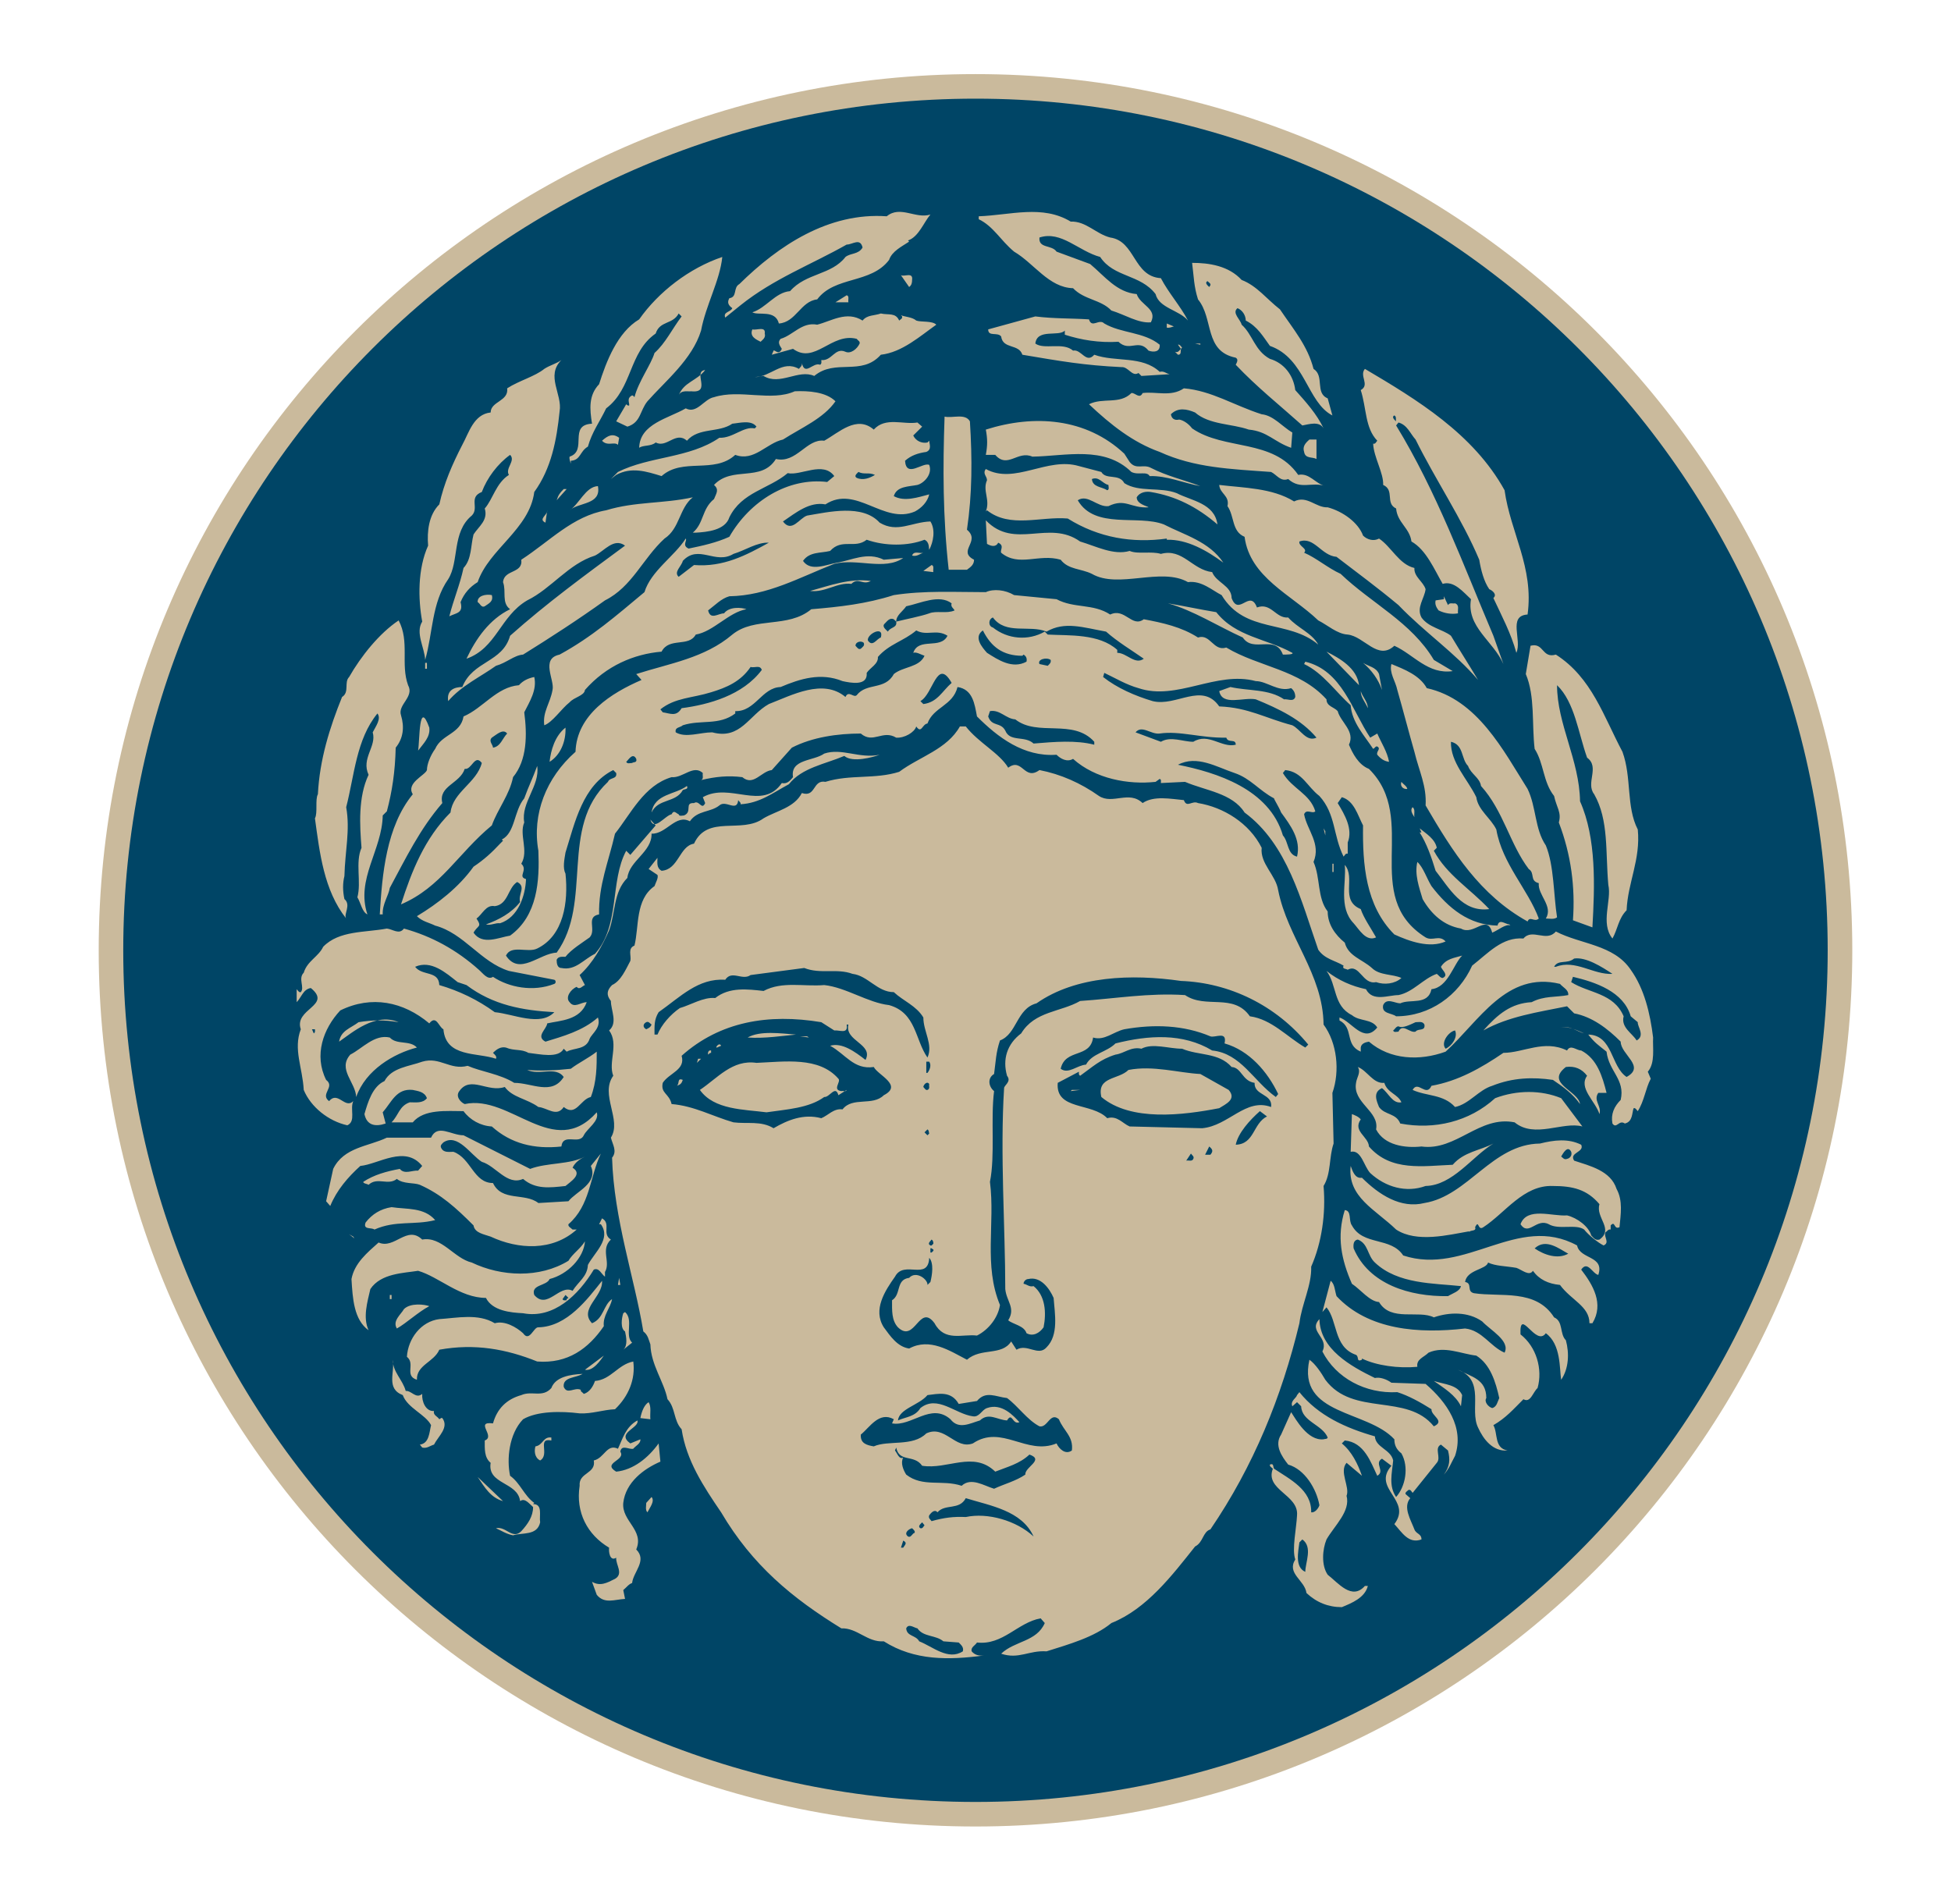
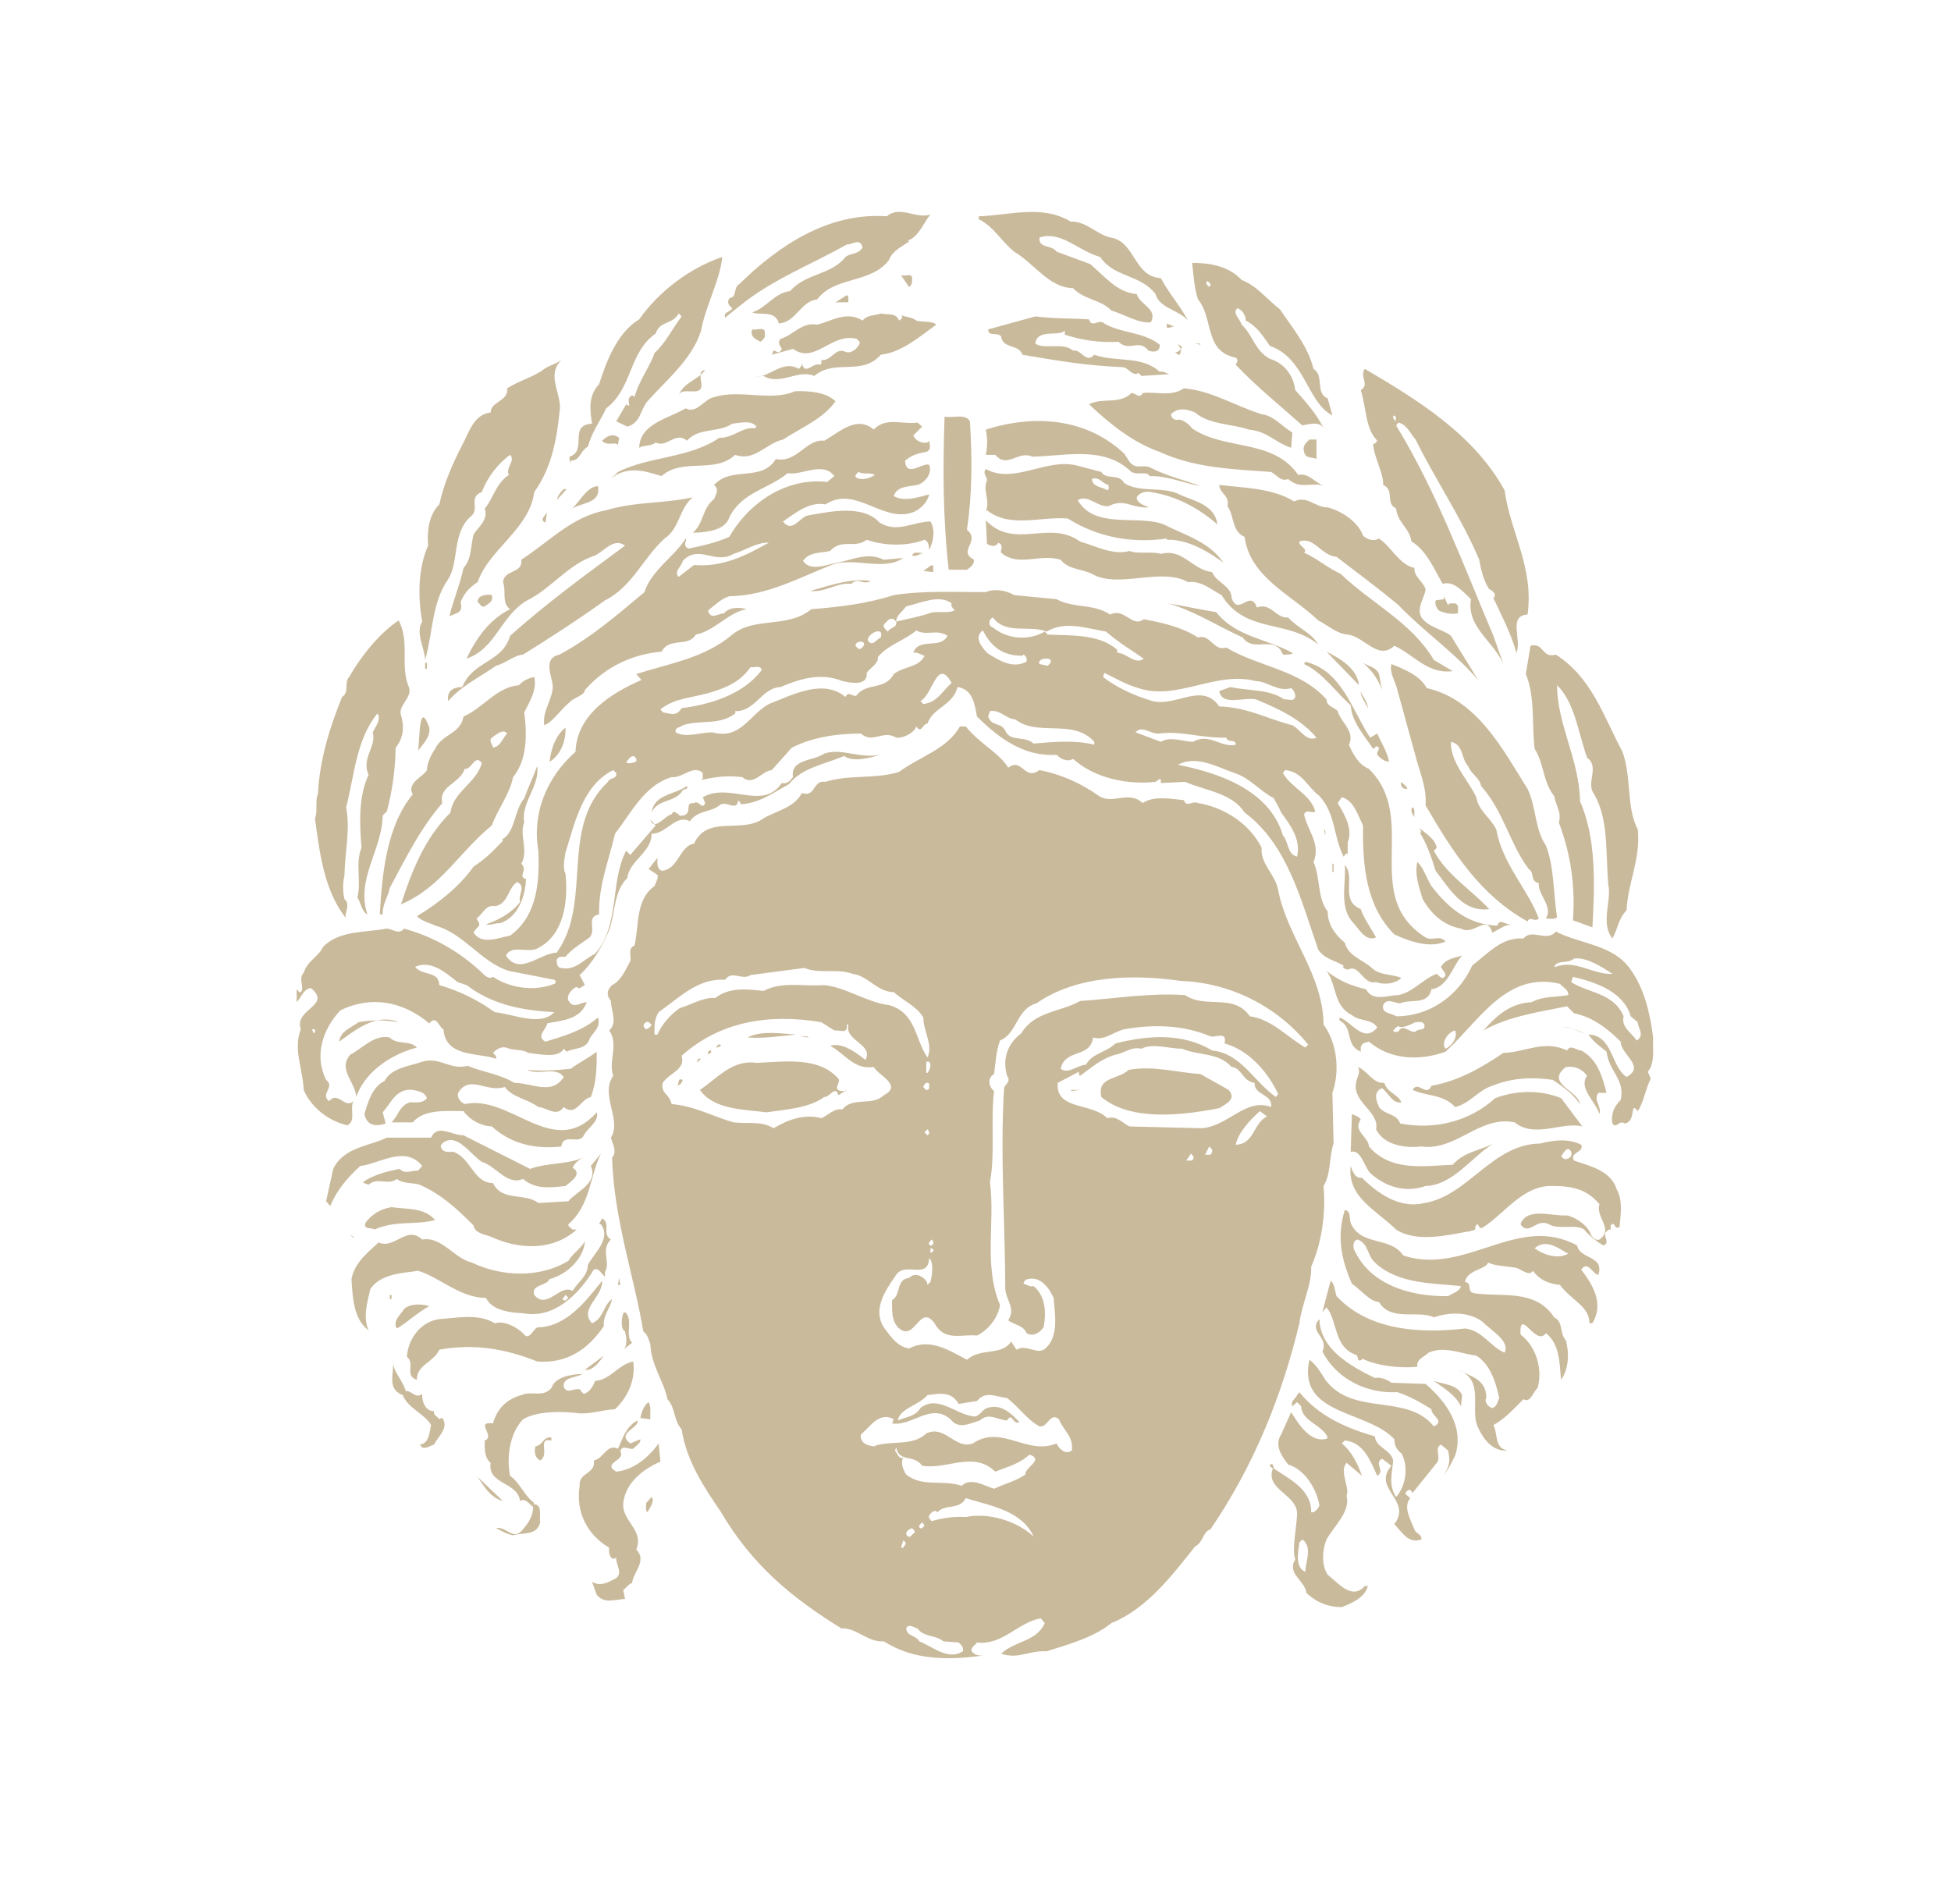
<svg xmlns="http://www.w3.org/2000/svg" height="323" viewBox="0 0 331 323" width="331">
  <g fill="none" fill-rule="evenodd">
-     <path d="m16.746 161.24c0-82.106 66.599-148.667 148.754-148.667 82.155 0 148.754 66.561 148.754 148.667 0 82.106-66.599 148.666-148.754 148.666-82.155 0-148.754-66.56-148.754-148.666" fill="#caba9c" />
-     <path d="m20.91 161.24c0-79.8 64.729-144.5 144.59-144.5 79.849 0 144.58 64.7 144.58 144.5 0 79.81-64.731 144.5-144.58 144.5-79.861 0-144.59-64.69-144.59-144.5" fill="#004566" />
    <path d="m203.65 58.49-.9-.2h.9zm-76.811 2.6h1.201zm55.71 4.6h1.5zm9.101 12.69c1.1 1.4 2.3.3 3.6 1 2.7 1.4 5.799 2.1 8.4 3.1-2.801-.5-5.7-1.8-8.601-1.7-.5-.9-1.899-.1-3.099-.7-4.601-4.5-11.101-2.7-16.8-2.6-2.5-1.1-4.2 2.1-6.301-.3h-1.599c.299-1.6.299-2.7 0-4.29 8.2-2.6 17-2 23.5 4.09zm-35.2-5.99-1.511 1.5c.41.89 1.41 1.39 2.41 1.19l.301-.3c0 .5.5 1.5-.5 1.9-1.41.2-2.601.6-3.601 1.5.191 3 3 .2 4.101.7.6 1.6-.91 3.1-2 3.4-1.5.3-3.511.2-4.011 1.9 1.8 1 4.101.2 6.011-.3-.301 1.3-1.301 2.3-2.41 2.9-5.301 2.3-10-4.6-15.2-1.2-2.701-.5-5 1.4-7.201 2.9 1.5 2 2.8-.6 4.1-1 3.601-.6 9.4-2 12.301 1.2 3 1.8 5.41-.1 8.609-.2.901 1.4.5 3.5-.199 4.8-.101-.2.1-1.3-.801-1.7-2.8 1.1-6.71 1.1-9.809 0-2 1.6-4.201-.3-6.201 1.9-1.599.4-3.5.1-4.599 1.69 1.3 1.9 4 .6 5.8.3 2.399-.39 5.099-1.89 7.899-.5l3.301-.29c-3.2 2.19-7.801 0-11.7.99-5.901 2.3-11.3 5.4-17.8 5.5-1.401.4-2.401 1.5-3.601 2.4.401 1.7 1.7.5 2.7.5.901-1.2 3-1 3.8-.7-3 .5-5.599 3.8-8.599 4.3-1.201 2.2-4.5.399-5.8 2.899-4.7.401-9.401 2.401-13 6.5-.101.991-1.801 1.191-2.601 2.091-1.399 1.1-2.899 3.4-4.3 3.9-.299-2.3 1-3.7 1.401-5.991.399-1.699-2.101-5.3 1.2-6 5.499-3 9.6-6.599 14.399-10.599 1.1-3.6 5.1-6.09 7-9.09.3.3-.7 1.2.5 1.7 2.401-.5 4.701-1 6.901-2 3.5-6.1 10-10.1 16.599-9.3l1.201-1c-1.901-2.6-5.701 0-7.901-.5-3.2 2.7-7.8 3.2-9.899 7.5-.7 2.2-3.801 2.5-5.7 2.6h-.5c1.899-1.6 1.5-4 3.599-5.7.401-1 .901-1.6 0-2.4 3.101-3.3 8-.4 10.5-4.4 3.5.8 5.2-3.5 8.2-3.1 2.5-1.39 5.5-4.39 8.401-1.89 2-2.2 5-.8 7.41-1.2zm69.8 3.09 1 1.5zm-39.401 4.6c.801 1.4 3 .2 3.901 1.9 2.5 1.6 6.099.6 8.9 1.7 2.5 1.3 6.399 1.7 6.899 5.3-3.5-3-7.099-4.8-11.299-5.5-.6-.1-1.8-.1-2.401.9 0 1.2 1.901 1.5 2 1.7-3 .2-3.899-1.6-6.8-.2-1.899.2-3.5-2.1-5.2-1 2.901 5 10.2 2.4 14.601 4.1 3.5 1.8 7.7 2.9 10.099 6.49-2.7-1.99-6.099-3.99-9.599-3.89v-.2c-5.8.8-11.5-.1-16.8-3.4-4.601-.4-9.801 1.7-13.7-1.4l-.2.2c.799-2-.6-3.5.2-5.3 0-.7-.8-1.1-.2-1.9 4.9 2.7 10.4-2.1 15.799-.5zm-3.599 11.8c2.7.8 5.7 2.39 8.4 1.6 1.399.6 3.699 0 5.3.5 3.7-1 5.3 2.69 8.7 3.09.699 1.8 3.3 2.3 3.3 4.4 1.2 3.2 3.099-1.6 4.3 1.6 2.4-.9 3.2 1.9 5.299 1.7 1.601 1.8 4 2.6 5.101 4.6-5.101-4.3-12.4-1.801-16.4-8.4-1.6-.8-3.401-2.5-5.701-2.2-4.599-2.6-11.799 1.2-16.299-1.4-1.8-.9-4-.7-5.3-2.4-3.7-1.09-7.101 1.3-10.101-1.19-.199-.5.601-1.2-.5-1.7-.399.8-1.199.6-1.899.2l-.2-4c4.9 5.1 10.7-.2 16 3.6zm-26.6 1.9c-.601.2-1.101.7-1.91.49.309-.89 1.309-.29 1.91-.49zm1.699 3.29-1.699-.2 1.399-1c.5.1.201.8.3 1.2zm-10.609 1.5c-1.401.8-2.101-.7-3.301.5-2.399-.3-4.399 1.5-7 1.2 3.301-.9 6.7-2.2 10.301-1.7zm31.51 3.1c3 1.6 6.2.7 9.099 2.6 2.5-1.2 3.7 2.3 5.7.8 3.201.6 6.401 1.3 9.201 3.1 2.099-.7 2.599 2.399 4.799 1.7 5.5 3.3 12.401 3.699 17 8.79 0 1.2 1.3 1.3 1.901 2 .5 1.9 3 3.4 1.909 5.7.591 1.4 1.591 3.4 3.391 4.1 8.609 8.49-1.5 21.59 9.609 28.59 1.202.69 2.302-.5 3.4.69-2.698 1.199-6.098 0-8.698-1.19-4.9-4.9-5.4-11.9-5.311-18.5-.891-1.69-1.5-4.19-3.6-4.79l-.7 1c1.2 1.99 2.611 4.39 1.7 6.69v1.899c-.4-.099-.5.301-.7.5-1.8-3.599-1.3-7.189-4.101-10.289-2.099-1.6-2.899-4.1-5.8-4.4l-.399.5c1.6 2.7 4.6 3.5 5.5 6.5-.5.5-1.5-.5-1.9.5.5 2.689 2.9 4.99 1.599 8.09 1.2 2.7.601 6.1 2.401 8.4 0 2.2 1.299 4 2.9 5.289.6 2.301 2.911 2.801 4.6 4.301 1.311 1.3 3.509 1 5.009 1.699-1.098 1-2.9 1.2-4.298.7-2.3.5-2.8-3.2-4.811-2.099-.301-.2-1-.101-.7-.7-1.5-.901-3.2-1.1-4.3-2.701-2.9-8.289-5.2-17.889-12.5-23.279-2.101-3.3-6.601-3.7-10.101-5.2l-4.099.2c0-.3.099-.6-.2-.7l-.701.5c-4.599.5-10.2-.5-14-3.9-1 .6-2.099 0-2.799-.7-5.6.4-10-3-13.5-6.5-.401-2.1-.701-4.6-3.3-4.991-.8 3.191-4.101 3.391-5.101 6.191-.899.1-1 1.8-1.899.5-.3 1-2.011 2-3.401 1.9-2.309-1.4-3.91 1.1-6.009-.7-3.901 0-8.201.6-11.701 2.4l-3.4 3.8c-1.8.2-3.1 2.8-5 1.2-2.399-.3-4.5-.1-7 .5.5-.2.2-.8.301-1.2-1.601-1.5-3.401.9-5.301.7-4.699 1.4-6.899 6.2-9.6 9.59-1.099 4.8-2.799 8.7-2.7 13.7-2.3.4-.399 2.6-1.599 3.9-1.101.8-3.2 2.089-4.101 3.29-.6 0-1.199-.1-1.499.5 0 .599.1 1.4.8 1.4 2.399.5 3.8-1.5 5.699-2.4 4.301-4.79 2.5-12.29 5.301-17.491l.699.701 4.301-5-.901-.99c.6 2.09 2.5-.7 3.6-.9.4-.8.7-.21 1.2 0 .101.4.601.2.901.2 1.5-.61 0-2.2 1.7-2.1.899-.6 1.3 1.3 1.899 0l-.399-1c4.599-2.6 10.099 2.4 13.399-2.4.901.2 1.401-.4 1.901-1-.5-3.1 3.5-2.7 5.299-4 3-1 5.901.9 9.401.2-1.101.4-4.601 1.4-6 .2-3.301 1.4-7.2 2-9.401 4.8-2.799 1.5-4.9 3.2-8.2 3.4.101-.3-.3-.5-.399-.7-.2 2.1-2.101-.1-3.2.9-1.5 1.2-3.701.8-5 2.689-2.401-1.289-4 2.201-6.5 2.101.099 3.1-3.8 4.6-4.101 7.5-2.399 2.4-2 5.9-3.1 8.9-1.2 2.7-2.7 5.49-5 7.589l.901 1.7c-.401.101-.901.901-1.401.3-1 .401-2 1.801-1.2 2.601.8 1.099 1.901 0 2.901 0-1.101 3.099-4.5 3.099-6.701 3.599-.099 1-2 2.201-.299 3.101 2.9-.9 6.299-1.801 8.899-4.101.601 1.701-1 2.701-1.399 3.601-.601 1.899-2.6 1.5-3.901 2.199l-.5-.5c-.899 1.7-4.099.901-6 .7-1.199-.7-2.399-.299-3.8-.899-.899-.2-1.599.3-2.2.899.301.3.7.601.5 1-3.199-1.099-8.509-.2-8.909-5-.801-.399-1.2-2.5-2.4-1-4.401-3.7-9.8-4.799-15.1-2.2-2.9 3.101-4.5 7.601-2.4 11.791 1.599 1.201-1.1 2.4.5 3.6 1.5-1.8 2.7 1.4 4.099 0-.599 1.4.5 3.4-1 4.101-3.199-.701-6.199-3.101-7.399-6-.2-3.792-1.8-6.891-.5-10.292-1.2-3.5 5.399-4 1.7-7-1.301.201-1.6 1.601-2.4 2.401v-2.2c.2.2.4.599.7.5.7-.8-.5-2.3.5-3.3.6-2 2.5-2.7 3.3-4.401 2.7-2.789 7.099-2.389 10.8-3.089 1 .1 2.1 1.1 2.9 0 4.7 1.3 8.899 3.589 12.71 6.99.7.599 1.5 1.8 2.399 1.2 2.7 1.8 6.801 2.6 10.401 1.199.299-.099.299-.599 0-.699-2.6-.5-5.201-1-7.701-1.5-4.799-1.5-7.609-6.39-12.509-7.69-1-.5-2.2-.7-3.1-1.6 3.5-2.1 7.109-4.9 9.609-8.4 1.8-1.201 3.101-2.4 4.5-3.9l.5-.5-.2-.2c2.301-1.2 2-4.79 3.801-6.99.8-2.2 1.399-3.3 2.199-5.5.5 3.4-2.8 6.2-2.199 9.59-.9 2.1.8 4.799-.5 7 1.199 1.1-.7 2.2.8 2.6-.101 2.8-1.3 6.5-4.401 7.5-.799-.1-1.5.4-2.399.2 2.199-.8 4.3-1.9 5.8-3.8-.401-1.3 1.099-2.6-.5-3.4-1.601 1-1.5 3.8-3.8 4.1-1.5-.3-2.101 1.4-3.101 2.1 1 1.5.201 1.1-.5 2.4 1.5 2.189 4.3.8 6.201.5 4.7-3.4 5-9.4 4.799-14.401-1.099-6.189 1.3-12.389 6.3-16.789.2-6.3 6.101-9.991 11.2-12.19l-.9-1c5.601-1.801 11.601-2.7 16.301-6.7 3.8-3.1 9.399-1 13.399-4.3 4.8-.4 9.3-.9 14-2.4 5.21-.8 10.311-.5 15.611-.5 1.299-.6 3.299-.4 4.799.5zm-17.3 1.9c-1.3.6-3.101 0-4.3.5-1.41.5-4.011 1-5.601 1.4.191 1.1-1 .9-1.41 1.7-.399-.4-1.099-.9-.5-1.4.401-.4.8-1 1.5-.7l.41.4c0-1.1 1.09-1.7 1.691-2.6 2.41-.5 5.609-2.1 7.71-.5-.2.6.3.8.5 1.2zm44.399.3c3.301 4.199 8.601 4.5 12.901 6.899.299.3-1.1.3-1.6.3-1.301-3.5-5-.199-6.801-2.899-4.199-1.9-8.399-4.6-12.699-5.8 3 .5 5.199 1 8.199 1.5zm-76.309-1.2h.899zm19.399 5.5c-.699.2-1.399 1.7-2.199.5-.2-1.101 2.8-2.6 2.199-.5zm-2.899.899c.2.5-.201.7-.5 1-.401.2-.601-.199-.901-.5 0-.699 1-.899 1.401-.5zm84.021 7.191-5.512-5.691c2.201 1.101 5.201 2.801 5.512 5.691zm1.9 8.9 1.2-.7c.698 1.6 1.698 3.1 2 4.8-.802-.1-1.402-.5-2-1.2-.2-.6.698-1 0-1.4-.302-.1-.402.3-.7.4-1.511-2.3-3.602-4.5-3.811-7.4-2.5-2.2-4.7-5.49-7.9-6.99l.2-.401c6.2 1.5 7.909 8.191 11.011 12.891zm-160.331-12.69h.3v1h-.3zm161.831 1.9.5 2.699c-.602-1.8-1.8-3.399-3.211-4.599.911.599 2.211.7 2.711 1.9zm-1.9 5.79c-.4-1-1.202-1.8-1.202-2.9.302 1 1.202 1.8 1.202 2.9zm.4.7 1 1.7zm-139.221 8.4c.2-1.9.899-4.4 2.699-5.8.101 2.4-.899 4.7-2.699 5.8zm145.519 4.6c-.5.1-1.298-.3-1-1.2.302.4.902.7 1 1.2zm-122.219-.5c.299.6-.401.5-.701.7-1.2 2.2-4.2 1.4-5.299 3.8.5-3.2 4-3 6-4.5zm122.219 1.4.202 1.7zm1.202 3.89c-.3-.49-.8-1.19-.3-1.69.5.4.198 1.1.3 1.69zm-15.112 3.1-.3-1.2.3.5zm18.91 2.099-.5.5c2.202 4.101 6.1 6.401 9.402 9.901-4.6.6-6.802-3.6-9.1-6.5-.702-2.3-1.5-4.6-2.702-6.5h.302l-.302-.7c1.102.9 2.602 1.799 2.9 3.299zm-.9 6.501c2.9 3.8 6.4 6.6 11.202 6.7.298-1.2 1.198-.3 2-.2l.198.2c-.698-.4-2.098.8-3.098 1.2-.902-3.3-3.1.6-5.302-.7-2.898-.5-5-2.4-6.5-5-.6-2-1.398-4.201-.898-6.3 1 .9 1.6 2.8 2.398 4.1zm-16.81-3.8h.2v1.4h-.2zm4.81 7.7c.5 1.5 1.702 3.2 2.602 4.8-1.711.8-2.9-1.4-3.811-2.4-2.601-2.7-1.2-6.8-1.5-9.9 1.911 2.2-.9 6 2.709 7.5zm45.802 10.29c2.3 3.2 3.3 7.399 3.8 11.5-.102 1.7.398 4.3-.9 5.8l.5 1.19c-.9 1.7-1.1 3.8-2.202 5.5-.198-.2-.398-.599-.698-.5-.302.7-.1 2.3-1.5 2.6-1-.699-1.402 1-2.1 0-.302-1.6.298-2.9 1.4-4 .798-3.5-2-4.79-2.4-8.191-1.5-1.199-2-1.5-3.1-2.899 4.2.099 3.798 5.399 6.5 7.19 3.298-1.791-1-3.791-1-5.99-2.202-2.2-4.8-4.2-7.9-4.801l-1.202-1.199c-4.898 1-9.898 1.699-14.198 4.1 2.5-2.8 4.698-4.6 8.198-4.8 2.102-1.101 4.102-.8 6.202-1.2.1-.901-.9-1.3-1.4-1.901-9.1-2.199-13.7 6.301-19.402 11.5-4.4 1.601-9.4 1.401-13.009-1.699-.589.1-1.3.3-1.391 1v.699c-2.798-1.199-1.109-4-3.609-5.3v-.5c2.109.701 4.109 4.5 6.411 1.701-.911-1.5-3-1-4.302-2.1-3.209-1.601-2.51-5.101-4.31-7.5 2 1.6 4.31 2.6 6.701 3.1 1.109 2.2 3.811 1 5.509 1 2.5-.5 4.202-2.8 6.5-3.6.302.199.6.699 1 .699 1.1-.5-.098-1.3-.298-1.899.898-1.401 2.298-1.5 3.6-1.901-1.5 1.5-2.4 5.401-5.202 5.701-.6 2.799-3.6 1.599-5.298 2.4-.9 0-2.302-1-2.9.3-.302 1.5 1.4 1.3 2.198 1.899 5.702 0 10.602-3.5 12.9-8.599 2.702-2.1 5.1-4.89 8.702-4.6 1.5-1.79 3.898.699 5.5-1.19 4.2 2.19 9.798 2.19 12.7 6.49zm-209.03 8.899c-4-1.699-7.9 1.801-10.1 3.301.3-1.9 2-2.301 3.3-3.301 2.4-.399 4.4-.399 6.8 0zm201.129 1.901c-1.198-.3-2.4-1.401-4.098-1 1.3-.3 3 .5 4.098 1zm-198.029 2.4c-3.9 1-8.7 3.8-10.301 8.39-.099-2.5-3.199-4.699-1-7.191 2-1 4.101-3.5 6.701-2.899 1.2 1.3 3.4.399 4.6 1.7zm195.129.5c.602-1.101 1.602 0 2.4 0 2.702 1.399 3.6 4.39 4.302 7.191h-1.4c-.902 1.299.598 2.199.198 3.599-.698-2.2-3.6-4.4-2.1-6.5-.9-1.19-2.098-1.69-3.598-1.49-3.6 2.79 2.098 3.99 2.4 6.29-1.202-1.7-2.802-2.899-4.6-4.1-3.4-.5-6.8-.4-10.3 1-2.302.701-3.902 3.1-6.302 3.6-2-2.2-4.798-1.8-7.198-2.899.9-1.701 2.3 1.299 3.198-.701 4.5-.799 8.4-3 12.202-5.591 3.4 0 6.9-2.299 10.798-.399zm-165.619 7.89c-1.8.4-2.5 3.4-4.601 1.7-1.199 1.8-2.8.101-4.3 0-1.899-1.399-4.399-1.6-5.7-3.399-2.899 1-5.8-2-7.71.699-.699.9.21 1.9.91 2.2 7.8-1.7 15.101 9.6 22.401 1.4.5 1.5-1.601 2.701-2.2 3.9-.8 1.7-3.5-.5-3.8 1.9-4.601.5-8.601-.5-11.8-3.4-1.9-.1-3.71-1.1-4.801-2.6-2.809 0-6.71-.4-8.609 1.901h-3.601c1.201-1.201 1.301-2.801 3.101-3.401 1 0 2.2.2 2.899-.7-.399-1.1-1.5-1.2-2.399-1.399-2.8-.301-3.601 2.099-5.101 3.799l.5 1.9c-1.799.6-3.199.301-3.599-1.6.599-2.099 1.4-4.7 3.4-5.599 1.199-2.292 4.199-2.492 6.4-3.292 3-.899 4.709 1.491 7.709.701 2.3 1 5.5 1.39 7.901 2.89 3 0 6.399 2.201 8.399-1-1.399-1.89-4.099-.2-6.199-1.19 2.3.19 4.8.09 7.399-.2 1.3-1 3-1.8 4.401-2.901 0 2.5 0 5.091-1 7.691zm-15.4-6.29 1.5.5zm150.019 3.89c.5 1.701 2.302 1.9 2.9 3.3-1.5.3-2.198-1.599-3.298-2.4-1.602.7-.9 2.2-.5 3.2 1 1.4 2.898 1 3.6 2.8 5.798 1.1 11.698-.3 16.1-4.3 3.698-1.399 7.8-1.399 11.198 0l3.602 4.8c-3.3-.9-8.102 2.1-11.5-.699-6-1.201-9.9 4.899-15.8 4.099-2.802.3-6.302-.2-7.7-2.9.6-3.1-4.011-4.5-3.4-7.9.1-.9.889-1.799.298-2.69 1.602.59 2.602 2.891 4.5 2.69zm-4 6.201c-1.409 2 1.302 2.899 1.391 4.599 3.711 4.3 9.211 3.3 14.211 3.1 1.898-2.2 4.6-2.4 6.898-3.6-3.6 2.2-6.898 7.1-11.5 7.2-3.298 1.2-6.798.2-9.398-2.2-1.102-1.2-1.511-4-3.311-3.6l.209-6.4c.5.2 1.091.401 1.5.901zm-140.919 8.399c2.899-1.1 6.8-.7 9.3-2.1-.801.4-1.7 1-2.101 1.9 1.8 1.1-.399 2.4-1.2 3.1-2.699.3-5.1.6-7.199-1.2-2.7 1.2-4.601-2.2-7-2.9-1.901-1.2-4.101-4.9-6.51-3.3-.19.2-.6.5-.4.9.4.9 1.3.7 2.099.7 3.011 1.1 3.41 5.3 6.71 5.3 1.5 3.19 5.401 1.6 7.7 3.39l5.1-.301c1.301-1.689 5.101-2.989 3.8-5.989l1.699-2.1c-1.899 4-1.8 8.789-5.5 11.989-.1.401.4.6.7.901h.7c-4.099 3.699-9.899 3.399-14.599 1.199-1.101-.399-2.7-.6-2.901-1.899-3-3-5.509-5.29-9.109-6.89-1-.4-2.801-.1-3.9-1-1.5 1.2-3.3-.4-4.8 1-.3-.2-.9-.2-.9-.5 1.799-1.2 4-1.8 6.2-2.2.8 1 2.099.2 3.099.3l.701-.8c-2.9-3.6-7.4-.3-10.5 0-2.1 1.9-4 4.1-5.1 6.79l-.7-.801 1.2-5.489c1.8-3.7 6-3.8 9.1-5.3h7.5c1.1-2.4 3.41-.4 5.509-.4zm178.319-4.1c.6 1.3-2.098 1.3-1.198 2.7 2.698.9 6.198 1.7 7.198 4.8 1.1 1.989.702 4.289.5 6.489-1 .5-.698-1.2-1.5-.299v.7c-.4-.101-.598.3-.9.5-.298.8.802 1.699-.298 2.199-1-.5-2.6-1.8-3.302-2.699-1.4-1-4.298.099-6-.901-2.098-1.099-3.4 2.1-4.798 0 1.1-3 5.398-1.299 7.898-1.5 1.702.401 3.702 1.901 4.102 3.401.398.399.7.899 1.398.699 2.5-1.8-.698-3.699 0-6-2.1-2.489-4.5-3.089-7.898-3.089-5-.2-8.102 4.589-11.8 6.989-1 .701-.7-1.4-1.402 0 .302.8-1 .401-1 .901v-.2c-3.5.599-8.9 2-12.4-.3-3.5-3.401-8.298-5.5-7.709-10.79.3.8.709 2.2 1.911 2 2.9 2.889 6.6 5.29 10.6 4.29 7.4-1.2 11.5-9.99 19.598-10.09 2.402-.599 4.802-.9 7 .2zm-194.429 12.789c-3.6.901-6.7 0-10.3 1.601-.5-.401-2 .099-1.5-1.2 1.1-1.401 2.5-2.3 4.399-2.601 2.601.4 5.5 0 7.401 2.2zm155.529.901c1.891 3.5 6.602 1.899 8.702 5.099 10.6 3.5 19.4-7.2 29.5-1.7.5 2.4 4.698 1.7 3.6 5-1-.199-1.802-2.5-2.902-.899 2 2.599 3.902 5.799 1.902 9.099h-.5c0-2.899-3.1-3.899-5-6.5-2-.2-3.5-.899-4.6-2.399-.6 1-1.9-.2-2.802-.5-1.698-.301-3.598-.301-4.798-.901-.3 1.201-3.602 1.201-3.9 3.3 1.298.2.198 1.601 1.5 1.901 4.5.7 10.5-.8 13.6 4.099 1.598.691.9 2.791 2 3.891.598 2.2.5 4.8-.802 6.7-.298-1.9 0-6-2.6-7.9-1.698 2.4-4.5-4.59-4.298.2 2.7 2.1 3.798 5.9 2.898 9.1-.798.7-1.198 2.6-2.398 1.9-1.702 1.7-3 3.2-5.102 4.4.802 1.4.102 3.89 2.4 4.3-2.5.2-4.098-1.9-5-3.9-1.5-3.1 1.302-8-3.4-9.8 2.302 1.2 4.802 1.6 4.802 4.8-.402.6.3 1.5 1 1.7.8-.2.9-1.1 1.198-1.7-.6-2.7-1.5-5.7-3.898-7.2-2.602-.3-5.4-1.7-8.102-.5-.798.8-2.1 1.1-1.898 2.4-3.202.3-6.9-.2-9.4-1.4v.2c-1.111.5-.311-.7-1.202-.9-3.609-1.4-2.909-5.69-4.81-7.991l-.7.801 1.401-5.301c.7.5.7 1.7 1 2.601 5.411 5.79 14.009 6.39 21.811 5.49 2.9.3 4.298 3.1 6.698 4.1 1-2-2.4-3.8-3.798-5.3-2.4-1.691-5.602-1.59-8.202-.691-2.598-1.3-7.298.8-9.298-2.599-1.602-.101-3.102-2.101-4.602-3.101-1.798-4.1-2.609-8-1.209-12.5 1.209.101.6 1.801 1.209 2.601zm-125.72 2.399c-1.8 1.7 0 3.801-1 5.5v.801c-.599-.401-1-1.601-1.899-1.2-2.6 4.299-6.8 8.399-12 7.399-2.101-.1-5.2-.399-6.3-2.6-4.4 0-8.011-3.599-11.511-4.599-2.399.399-6.299.399-8.099 3.099-.5 2.201-1.3 4.8-.3 6.991-2.5-1.79-2.7-5.391-2.9-8.691.5-2.7 2.7-4.5 4.6-6.2 2.699 1.2 4.8-3 7.4-.5 3.299-.6 5.41 3.2 8.41 3.9 5 2.401 11.5 2.701 16.399-.299.7-1.201 2-2 2.801-3.3-.2 2.8-2.901 5.599-6 6.399-.5 1.2-3.2.901-2.601 2.7 2.2 2.6 4.301-1.9 6.5-.7 1-1.599 2.5-2.399 2.601-4.399 1.099-2.101 4-4.401 2.199-6.901h-.3l.5-1c1.601.901-.099 2.6 1.5 3.6zm-43.508-.199-.9-.7.699.399zm44.709 7.899.201-1.2.2 1.2zm-4.4 6.5c2-.8 1.9-3.099 3.4-4.099-.299 1.599-1.599 2.799-1.4 4.599-2.599 3.791-6.099 6.391-11.3 5.991-5.199-2.1-10.599-3.1-16.609-2-.9 2.1-3.9 2.6-3.8 5.1-2.2-.7-.2-2.7-1.7-3.9.2-3.1 2.399-6 5.5-6.391 3.01-.199 6.609-1 9.41.7 1.699-.5 3.699.691 4.8 1.691 1.099 1.6 1.8-1.1 2.599-1 4.901-.1 8.401-4.891 10.8-7.891.2 2.7-3.999 4.801-1.7 7.2zm-34.309-4.8h.3v.7h-.3zm6.7 1.901c-1.901 1-3.901 2.899-5.5 3.79-.8-1.29.7-2.391 1.2-3.29 1.1-1.101 3.5-.801 4.3-.5zm34.41 6.19-1.5 1.2c.8-.7.5-2.2.3-3.1-.8-.5-.601-2.191-.3-3.091l.3-.199c1.5 1.3-.101 3.99 1.2 5.19zm126.019 6c.802-.2 2 .2 2.802.8l5.798.2c3.602 3.1 6.602 7.4 5 12.2-.6 1.089-1 2.19-1.898 3.19 1-1.4 1.1-2.5.7-4.09l-1.2-1c-1.202.59.1 2.19-.702 3.09l-4.098 5.1c-.2-.201-.302-.6-.7-.5-.202.2-.602.4-.5.7l.798.7c-1.298 1.5.1 3.7.702 5.3.298.8 1.2.7 1.2 1.7-2.2.8-3.302-1.2-4.6-2.601 3.1-4.099-3.9-6-.5-9.899l-1.6-1.2c-1.4.8.6 2.099-.8 2.9-1.1-2.301-2.211-5.69-5.511-5.99l-.5.5c1.709 1.4 2.709 3.49 3.411 5.49l-2.611-2.2c-1.3 1.5.611 4.1 0 5.6.7 2.6-2 5-3.401 7.4-.7 1.7-.899 4.399.201 5.989 1.799 1.401 4.109 4.401 6.311 1.901h.5c-.5 2-2.702 2.9-4.411 3.599-2.301 0-4.301-.8-6-2.399-.301-2.2-3.4-3.29-1.9-5.691-.6-1.699.2-5.299.299-7.5.3-3.5-5.5-4.299-4.099-7.899-.2-.2-.601-.4-.5-.7.7-.3.5.4.7.7 2.699 1.8 6.399 3.6 6.3 7.399.599.101 1.2-.599 1.399-1.199-.5-2.801-2.5-6.1-5.3-6.9-1.099-1.401-2.399-3.29-1.2-5.09l1.7-3.8c.8 1.2 2.8 4.9 5.5 4.6.3-.1.601 0 .701-.3-.901-2.2-4.401-2.7-4.5-5.3l-.701-.7-.799.7c-.401-.9.7-1.4.799-1.9l.401-.5c3.2 4 7.899 6.1 12.809 7.5.1 1.9 2.702 2.2 3.1 4.09-.198 2.2-.798 4.299.5 6.2 1.602-1.8 2.202-5.1.9-7.401-.9-.689-1.198-1.489-1.198-2.389-4.6-5-16.512-4-14.411-13.5 1 .7 2 2.2 2.699 3.4 4.712 6.3 13.812 2.2 18.41 7.9 2-.9-.5-1.8-.4-2.9-1.898-1.2-3.898-2.3-5.798-2.9-5.4.3-10.411-2.4-12.712-6.9 1.2-2.4-2.5-3.4-.5-5.491.101 5.091 5.301 7.991 9.41 9.991zm-134.019-1.4 3.199-2.4c-.5.7-1.8 2.7-3.199 2.4zm-30.41 3.6c1-.1 1.7 1.4 2.8.5-.1 1.3.6 3 2 2.9-.201.7.6.9.9 1.4.2-.1.3-.3.51-.2 1.19 1.6-.71 3.1-1.41 4.5-.701.2-1.201.7-2 .5l-.4-.5c1.6-.2 1.6-2.1 1.9-3.3-.9-1.8-4-2.9-4.8-5.1-2.901-1.1-1.3-3.9-1.7-6 0 2.1 1.7 3.4 2.2 5.3zm38.608-5c.4 3-.8 5.9-3.1 8.1-2.099.1-3.9.8-6.0.7-3.2-.4-7.2-.4-9.599 1-2.401 2.5-2.8 6.789-2.2 9.59 1.7 1.199 2.4 3.4 4.099 4.6l-.199.2c1.699 0 1 2 1.199 3.1-.5 2.299-3 1.7-4.599 2.2-1.1-.2-2-.8-2.901-1.2 1.7-.4 2.801 2 4.301.5 1.1-1.201 2-2.5 2-4.1-.7-.601-1.4-1.601-2.2-1-.401-3.3-5.601-2.8-5-6.5-1.101-.9-1-2.39-1-3.79 1.899-.7-1.8-3.3 1.399-2.9.7-2.5 2.301-4.1 4.801-4.8 1.8-.8 3.6.5 5.1-1.2.7-1.9 3.2-2.3 5.299-2.4-1.099.7-3.399.5-3.2 2.2.601 1.4 1.8 0 2.901.5-.101.3.299.4.5.7 1-.3 1.599-1.3 1.899-2.2 2.7-.2 3.9-2.8 6.5-3.3zm140.622 5.7-.202 1.9c-.898-1.9-2.898-3.1-4.6-4.3 1.802.6 4 .6 4.802 2.4zm-138.021 1.2c.5.8.2 1.9.299 2.9l-1.7-.2c.2-1 .601-2.2 1.401-2.7zm-3.101 7 1.7-.7c.101.7-.8 1.1-1.2 1.6-.699.2-2-.8-2.199.5 1 1.49-3.2 1.89-.7 3.39 2.899-.3 5.399-2.3 7.2-4.79l.3 3.09c-2.8 1.2-5.901 3.5-6.3 7-.301 3.099 3.599 4.599 2.199 7.9 1.9 1.9-.5 3.8-.699 5.69-.601.2-1 .799-1.5 1.2l.3 1.5c-1.8.099-3.5.899-4.8-.7l-.801-2.201c1.4.8 2.5.201 3.9-.5 1.5-.889.1-2.389.201-3.589-1.101.7-1.3-1.1-1.201-1.701-3.7-2.199-5.699-6-5-10.5-.2-2.299 2.8-2 2.401-4.299 1.8-.4 2.199-2.89 4.099-1.99.8-1.7 1.3-3.7 3.3-4.8.401 1.3-3.7 2.1-1.2 3.9zm-13.399-.5c-2.5-.5-.201 2.39-1.901 3.39-1-.5-1-1.69-.8-2.39 1.3-.2 1.3-1.7 2.701-1.5zm-8.201 10.29c-2.099-.601-3.099-2.3-4.299-4.101zm24.5 1.899c-.4-.399-.2-1.099-.2-1.599l.901-1c.599.7-.3 1.8-.701 2.599zm111.611 10.101c-1.8-.8-1.2-3.4-1-5l.5-.5c1.8 1.3.5 3.899.5 5.5zm-125.01-46.481c-.199.1-.399.201-.3.401-.3 0-.599.099-.699-.2l.499-.701zm169.621-7.5c-1.802 1-4.1.201-5.702-.9 1.9-1.8 4.202.101 5.702.9zm-32.802 1.5c3.902 3.701 10 3.5 14.6 4-.198.901-1.398 1.201-2.198 1.701-6.5.099-13.411-2-16.011-8.101-.089-.699 0-1.399.709-1.5 1.802.7 1.602 2.7 2.9 3.9zm33.302-18.789c.198.6-.202 1.1-.702 1.2-.5.2-.698-.2-1-.4.302-.5 1.102-2 1.702-.8zm-19.702-20.59c.5 1.099-.5 2.599-1.6 3.099-.9-1 .5-2.899 1.6-3.099zm-193.43-.201c0 .201.101.5-.199.701l-.301-.701zm188.232-.799c.198 1.2-1.1.599-1.5 1.2-1 .3-2.2-1.5-2.902 0-.298 0-.798.2-.9-.2.302-.201.5-.701.9-.701.702.401 2-.299 2.902-.7.598 0 1.198-.199 1.5.401zm35-1.401 1.198 1c-.1.7 1.302 2.301-.198 3.101-.7-1.2-2.7-2.2-2.2-4.101-1.702-4-5.9-3.899-8.9-5.8l.298-.899c3.802.899 8.602 2.5 9.802 6.699zm-197.522-5.3c4.5 3.401 9.5 4.3 14.901 4.601-2.401 2.5-6.901.3-10.1 0-2.9-2.101-6.011-3.601-9.41-4.601-.101-2.5-2.9-1.5-4.101-3.099 2.701-1.2 5.201 1 7.21 2.599zm194.422-1.899c-3.202.199-6.302-2.5-9.6-1.2h-.3c.698-1.3 2.198-.401 3.4-1.401 2-.299 4.698 1.401 6.5 2.601zm-169.021-34.08c.2 1.1-1.101.7-1.401 1.5-8.3 7.79-2.5 20.39-8.699 28.979-2.9.101-6.301 4-8.601.5.901-1.899 3.701-.399 5.3-1.2 4.5-2.189 5.3-7.889 4.8-12.689-.499-1-.199-2.401 0-3.6 1.601-5.1 2.9-11.39 8.101-13.99zm111.61 4.3c0 .2.8 1.4 1.199 2.4 1.601 2.19 3.401 4.59 2.7 7.489-1.7-.399-1.399-2.5-2.399-3.599-2.301-7.89-11.301-10.69-17.801-11.99 3.2-1.7 6.601.4 9.601 1.4 2.7.9 4.2 3 6.7 4.3zm-108.211-6.7c.2.7-.5.5-.699.7-.401 0-.801.2-1-.2.3-.2 1.099-1.7 1.699-.5zm-21.899-4.3c-.8.8-1.1 2.2-2.401 2.4 0-.5-.8-1.1-.199-1.7.8-.5 1.899-1.6 2.6-.7zm122.009.7c.3 1 1.601.1 1.601 1.2-2.4.6-4.601-2.1-7.2-.5-1.8 0-3.8-1-5.5 0l-4.3-1.6c1.1-1.3 2.6.4 4.1.2 3.4-.5 7.099.8 11.299.7zm-35.799-3.1c3.799 3 9.799-.2 13.399 3.8v.5c-3.1-.8-6.699-.5-10.3-.2-1.5-1.4-4-.2-4.8-2.2-.799-1.5-2.299-.6-2.899-2.4l.3-.9c1.7-.3 2.7 1.3 4.3 1.4zm-10.8-6.19c-1.601 1.39-2.401 3.29-4.8 3.59l-.5-.5c2.199-1.2 2.8-7.49 5.3-3.09zm31.7.89c6.5 2.2 13.199-2.991 19.899-1.191 1.901 0 3.8 1.891 6 1.191.5.4.701.9.701 1.5-.3.9-1.3.3-1.901.4-2.599-1.79-6.099-1.4-9.099-2.091l-1.901.691c.5 2.6 4.101 1 6.2 1.4 3.901 1.6 7.701 3.4 10.3 6.5-1.699.8-2.699-1.4-4.099-2.1-4.6-1.2-7.401-3-12.401-3.2-2.899-4.19-7.3.1-11.3-.9-3-.9-6-2.2-8.399-4.09l.199-.7c1.901.899 3.7 2 5.801 2.59zm-63.91-3.09c-3.2 4.29-9 5.89-13.601 6.49-.899 1.5-1.899.9-3.2.7l-.399-.5c2.5-2 5.399-1.9 8.599-2.9 2.601-.79 5-1.79 6.7-4.29.701.2 1.6-.401 1.901.5zm49.01-1.7c.099.5-.201.7-.5 1l-1.401-.3c-.399-.8 1.2-1.2 1.901-.7zm-4.8-.701.2-.2c.5.301.6.7.5 1.2-2.4 1.3-4.801-.299-6.7-1.5-.901-1-2.3-2.7-.7-3.799 1.4 2.799 3.4 4.299 6.7 4.299zm-12.7-3.399c-1.201 2.399-4.901.199-5.811 2.899.511-.2 1.301.3 1.91.5-.899 2-3.609 1.8-5.21 3.101-1.5 2.79-4.599 1.399-6.3 3.59-.5.5-1.4-.891-1.9.3-3.8-3.191-9.1-.3-13 1.2-3.399 1.9-4.8 6.1-9.6 4.8-2.099 0-4.5 1-6.2 0-.2-.9.8-.8 1.2-1.2 3.1-1 6.1.1 8.901-2v-.4c3.399.1 4.5-3.99 7.699-4.091 3.301-1.399 6.801-2.5 10.5-1 1.4.301 4.301.891 4.101-1.399.599-.901 2-1.5 1.899-2.7 1.9-2.201 4.41-2.701 6.511-4.5 1.8 1 3.399-.3 5.3.9zm16.799-.7c3.101-1.8 6.201-.7 10.101 0 1.899 1.7 4.399 3.2 6.399 4.599-1.5 1.101-2.899-1-4.5-1v-.5c-3.099-2.799-8.2-2.399-11.799-2.599l-.5-.5c-2.8 1.599-6.3 1.3-8.8-.7-.8-.2-.8-1.4 0-1.7 2.2 2.999 6.2 1.2 9.099 2.4zm-47.11-15.09c-3.8 2.1-7.699 4.19-12.699 3.79l-2.601 2c-.899-.8.5-1.8.7-2.7 2.701-2.89 5.5.7 8.6-1.19 2-.6 4-2 6-1.9zm57.61-9.8c0 .3.201.8-.2.9-.899-.6-2.5-.5-2.599-1.9 1.2-.5 1.799.8 2.799 1zm-39.61-1.7c-.8.5-2 1-3.1.5-.5-.3 0-.7.3-1 1 .5 1.7 0 2.8.5zm88.42-9.09c-.1-.1-.898-.7-.298-1 .4.2.198.7.298 1zm-31.51-23.09-.199.3c-.301-.3-.801-.7-.301-1 .2.2.601.4.5.7zm-67.41 127.44.9.2zm24.711 102.849c.399.401.899.801.699 1.5-2.5 1.601-5.099-.8-7.399-1.699-.601-1.101-2.101-.801-2.21-2.2.41-.901 1.309-.101 1.91 0 1 1.5 3.1 1.099 4.399 2.2zm-9.41-16.09h-.391l.391-1.199c.809.4.199.8 0 1.199zm1.699-2.399c-.289.3-.5.7-.89.5-.809-.601.191-1.3.691-1.4.199.2.809.7.199.9zm1.91-1.4c-.199.2-.3.6-.699.5-.5-.3 0-.701.3-1zm18.5 1.9c-2.899-2.7-7.8-4.101-11.5-3.3-2-.1-3.699.1-5.8.699-.2-.299-.599-.5-.399-1 .3-.399.899-1.099 1.399-.5 1.3-1.5 3.701-.299 4.8-2.399 4.2 1.3 9.5 2.1 11.5 6.5zm-18.899-12c4.3.7 8.7-2.59 12.399 1 2-.8 4.101-1.3 5.801-2.9 2.6.9-.801 2.1-.7 3.4-1.601 1.1-3.601 1.6-5.3 2.399-1.7-.5-3.9-2-5.5-.5-3.301-1.099-6.601.301-9.41-1.899-.5-.8-1-2-.5-2.9-.691.4-1-.701-1.401-1.19l.21-.5c.5 2.59 3 1.09 4.401 3.09zm9.3-10.99c1.5-1.8 3.2-.7 5.099-.5 1.901 1.4 3.401 3.7 5.5 4.8 1.401.3 1.801-2.5 3.301-1.2.8 2 2.5 2.9 2.199 5.3-1.099.79-2.199-.3-2.599-1.2-5.1 2.1-9.3-3.3-14.201 0-3 1.1-4.7-3.2-7.899-1.7-2.301 2.3-6.41 1.1-8.91 2.2-1.2-.2-2.301-.5-2.2-2 1.5-1.2 3.099-4 5.599-2.6l-.3.7c3.311.6 6.611-3.6 9.911-.7 1.4 1.8 3.299.7 5 .2 1.5-1.4 2.9-.1 4.599 0 .901-1.5.901.8 2.101.3-1-1.1-3-3.3-5.5-2.4-.901.3-1.3 1.6-2.401 1.4-3-.4-6-3.7-8.899-1.4-.91 1.5-2.511 1.5-3.811 2.1.21-2 3.611-2.6 5.01-4.3 1.801-.2 4-.8 5.301 1.5zm-7.401-25.691c.101.2-.099.3-.3.5h-.2v-.7c.2-.1.301.101.5.2zm0-1c-.199.2-.3.401-.5.3-.599-.3 0-.699.2-1 .3.2.3.5.3.7zm44.101-14.389c-.2.5-.8.2-1.2.3l.799-1.2c.201.3.601.5.401.9zm2.899-.7h-.899l.7-1.4c.6.5.699.8.199 1.4zm-47.699-3.6-.301.3-.5-.5.5-.5c.301.2.2.5.301.7zm57.3-2.899c-2.401 1.199-2.101 4.699-5.3 4.799.399-2 2.399-4.2 4.1-5.7zm-33.3-4.301.199-.199h1.401zm-24-1.199c-.101.299.199.799-.301 1-.3.099-.5-.301-.699-.5 0-.301.6-1.101 1-.5zm-41.811-.701c-.2.6-.4.8-1 1 .5-.4 0-1.4 1-1zm92.611 1.701c1.399 1.599-.5 2.399-1.601 3.099-6.199 1.2-15 2.3-20-1.9-.8-3.5 2.901-2.9 4.601-4.59 4.2-.81 8.5.5 12.2.69zm-50.8-4.792c.399.591.1 1.401-.301 1.901h-.199v-1.901zm-15.41 2.891c.5.5-1.101 1.901.5 2.1.3-.1.8.2.899-.199l-1.399.899c-.5-1.8-1.5.4-2.401.3-2.599 1.9-6.4 2.1-9.799 2.6-3.8-.5-8.901-.4-11.3-3.799 3-2 5.5-5.191 9.599-4.591 4.8-.201 10.6-1.1 13.901 2.69zm-24-2.69.199-.701h.5zm2.399-1.701c-.2 0-.3.101-.5.3-.099-.399.101-.8.5-.699zm88.311 2.401c1.7.099 1.8 2.391 3.899 2.69-.099 2.201 3.101 1.8 2.801 4.1-4.301-1.6-7.2 3.2-11.7 3.601l-12.3-.301c-1.2-.5-2.101-1.9-3.801-1.4-2.599-2.7-8.8-1.299-8.399-6l3.599-1.89c0 .2-.099.49.201.69 2.099-1.49 3.4-2.79 6-3.591 1.5-.199 2.599-1.399 4.4-1 1.899-1 4.6 0 6.899 0 2.8 1.2 6.201.601 8.401 3.101zm-86.611-3.601-.7.301c-.399.1.401-1 .7-.301zm14.901-1.399-1.5-.2h1.199zm-2.2-.5c-2.201.2-5.3.7-8.201.5 2.1-1.2 5.6-.7 8.201-.5zm70.309.3c.801.299 2.901-1 2.401 1.2 4.2 1.2 7.299 4.8 9.099 8.59l-.399.5c-3.8-2.699-5.901-7.39-10.8-7.89-5-3-10.801-2.601-16.4-1.2-1.5 1.5-4 1.7-5 3.599-1.5.091-3 1.691-4.3.701.8-3.5 5-1.701 5.5-5.3 1.899.599 3.5-1 5.3-1.401 5.099-.899 10.099-.7 14.599 1.201zm-94.809-2c-.201.5-.5.599-.901.799-.599-.299-.599-.899 0-1.2.401-.199.601.2.901.401zm31 1c.899-.1 2.399.7 2.099-1h.3c-.699 2.799 4.301 3.299 2.9 6-1.799-1.401-4-3-6-2.401 2.6 1.401 4 4.101 7.401 3.601.699 1.391 5 3.09 1.699 4.79-1.899 1.9-5.3.2-7 2.4-1.5-.2-2.399 1-3.6 1.5-3-.799-5.7.3-8.099 1.701-2.101-1.301-4.5-.701-6.801-1-3.5-1-6.699-2.801-10.5-3.101-.399-1.8-1.899-1.8-1.5-3.6 1.101-1.69 3.9-2.19 3.2-4.591 6.5-5.799 14.7-7.2 23.7-5.7zm58.809-8.401c8.2.301 16.101 4.101 21.601 10.801l-.5.5c-3.101-1.801-5.7-4.801-9.401-5.301-2.799-4-7.5-1.199-11-3.599-6.2-.401-11.799.599-17.799 1-3.3 1.9-7.701 1.7-10 5.5-2.401 1.799-3.201 4.4-2.401 7.19.801 1-.5 1.6-.5 2.1-.699 11.1.2 23.889.2 34.089.201 2.1 1.8 3.201.5 5.3.8.691 2.701.891 3.101 2.191 1.1.6 2.199 0 2.899-1 .5-2.491.3-5.391-1.7-6.991-.699.201-1.099-.299-1.699-.4 0-.399.399-.8.8-.8 2.099-.5 3.599 1.601 4.3 3.2.2 2.701.9 6.291-1.201 8.391-1.399 1.6-3.299-.7-5.099.4l-.901-1.4c-1.599 2.5-5.099 1-7.5 3.1-2.899-1.5-6.299-3.8-9.809-1.9-2-.3-3.191-2.1-4.301-3.6-1.899-2.991.2-6.191 1.9-8.59 1.51-2.901 5.611.8 5.811-3.2.8.899.5 2.899.199 4.099l-.5.5c.101-.899-1.899-2.5-3.109-1.2-2.301.301-1.301 2.801-2.901 3.801 0 1.699-.099 3.399 1 4.59 2.901 2.8 3.611-4.191 6.21-.691 1.701 3.191 4.701 1.791 7.201 2.091 2-1 3.599-3.091 3.9-5.19-2.801-6.701-.801-13.8-1.7-20.89.899-4.5.099-10.7.7-15.4-.9-.699-1.2-2.199 0-2.9.3-2.19.3-3.591 1-5.69 2.899-1.101 2.8-5.401 6.199-6.3 6.7-4.7 16.2-5 24.5-3.801zm-55.71-1.199c2.601.3 4.2 3.1 7 3.1 1.601 1.5 3.811 2.299 5.011 4.299 0 2.401 1.699 4.601.699 6.8-2.109-3-1.899-7.599-6.51-8.899-3.599-.401-7.299-3-11-3.401-3.5.3-7.099-.7-10.299 1-2.701-.299-5.8-.7-8.201 1.201-2-.201-4.2 1.2-6 1.7-1.599 1.099-3.099 2.8-3.799 4.5h-.5c0-1.401-.101-2.5.7-3.8 3.699-2.601 6.699-5.801 11.3-5.5 1.099-1.7 2.899.199 4.299-.801l9.1-1.199c2.801 1.1 5.5 0 8.2 1zm13.21-128.84c-1.109 1.3-2 3.8-3.8 4.4l.191.2c-1.191.8-2.901 1.6-3.401 3.1-3.099 4.1-9.2 2.7-12.2 6.7-2.8.3-3.599 3.89-6.5 4.09-.599-2.4-3.5-1.3-4.5-1.9 2.3-.7 3.901-3.39 6.401-3.59 2.7-3.1 7-2.7 9.399-5.8.9-.7 2.2-.4 2.9-1.6-.4-1.7-1.7-.5-2.7-.5-6 3.4-12.399 5.8-18 10.29l-2.599 2.1c-.401-1 .899-.9 1.2-1.6-.7-.5-.901-1-.5-1.69 1.399-.2.599-1.8 1.699-2.4 6.601-6.5 15.101-12.2 25-11.5 2.301-1.9 4.91.5 7.41-.3zm30.5 3.9c4.301.6 3.901 6.6 8.601 6.9 1.3 2.5 3.3 4.7 4.599 7.19-1.5-1.79-4.899-2.1-5.5-4.49-2.599-3.4-7.099-2.8-9.399-6.3-3.7-1-6.601-4.5-10.301-3.3-.199 1.9 2.101 1.2 2.901 2.4l5.7 2.1c2.5 2.1 4.5 4.8 7.899 5.1.601 1.89 3.601 2.49 2.401 4.79-2.1.2-4.401-1.3-6.701-2-1.799-1.89-4.599-1.79-6.5-3.79-4.099-.1-6.599-4.2-10-6.2-2.299-1.9-3.5-4.3-6-5.5v-.5c5.401-.2 10.8-2 15.601.9 2.6-.1 4.3 2.1 6.699 2.7zm-69.41 15.79c-1.5 4.9-6.1 8.6-9.1 12-1.299 1.6-1.099 3.6-3.4 4.3l-1.899-.9 1.7-2.9c.099.1.3.3.5.2.099-.4-.5-1.2.5-1.7.199 0 .3.2.399.3.7-2.7 2.8-5.5 3.401-7.5 1.899-1.7 3-4.1 4.599-6.2l-.5-.5c-1 1.9-3.2 1.2-3.899 3.4-4.601 3.2-3.901 9.3-8.401 12.7-1.099 2.3-2.4 3.99-3.099 6.49-1.401.8-1.2 2.3-2.901 2.4v.5c-.099-.4-.299-.8-.2-1.2 3.101-1-.3-5.39 3.8-5.59-.399-2.5-.6-4.8 1.2-6.7 1.2-3.8 3.101-8.8 6.8-11 3.301-4.69 8.5-8.69 14.101-10.59-.401 4-2.8 8.19-3.601 12.49zm91.711-8.59c2.6 1 4.199 3.2 6.5 4.99 2.3 3.4 4.699 6.2 5.699 10.1 1.901 1.2.2 4.1 2.401 5l.799 2.9c-4.299-2.2-4.599-9.7-10.599-11.8-1.101-1.5-2.101-3.3-4.101-4.3 0-.9-.599-1.79-1.399-2.1-1 .8.5 1.9.7 2.8 1.899 1.7 2.199 4.4 4.8 5.8 2.399.7 4 2.8 4.3 5.3 1.7 1.9 3.7 4.1 4.799 6.5-.7-1.3-2.5-.7-3.599-.5-3.8-3.4-7.7-6.5-11.3-10.3.199-.4.5-.9 0-1.2-5.4-1.1-3.7-6.6-6.4-9.89-.701-2.2-.701-3.8-1-6.2 2.9 0 6.2.5 8.4 2.9zm-55.91 0c0 .5-.09.9-.5 1.2l-1.391-2c.59.3 2.09-.6 1.891.8zm-10.801 3.79h-2.199l1.899-1.19c.5.1.2.8.3 1.19zm8.61 3.1c.191-.2.59-.3.5-.7l-.2-.2c.79.3 1.891.3 2.601.9.79.3 2.7 0 3.399.7-2.699 1.9-5.8 4.7-9.41 5.1-3.3 3.7-7.699.6-11.3 3.6-2.7-1.2-5.8 1.7-8.599 0l-1.5.2c2.7 0 4.7-3 7.5-1.4.2-.3.599-.5.5-1 .5 2.3 1.899-.2 3.099.3.3-.2.2-.5.2-.8 1.8.2 2.3-2.2 4.1-1.4.9.4 2-.5 2.4-1.4.1-.4-.299-.5-.5-.8-4.299-1.1-7.099 4.4-10.799 1.7l-3.601 1 .301-.7c.199-.2.899.9 1.399-.3-.3-.5-.8-1.1-.2-1.7 2.101-.6 3.601-2.9 6.2-2.4 2.401-.6 5-2.4 7.7-.7.8-1 2-.8 3.1-1.2 1.301.3 2.5-.2 3.11 1.2zm32.201-.2c.5 1.6 1.7-.2 2.599.7 2.901 1.7 6.7 1.4 9.401 3.6.099 1.3-1.1 1.3-1.901 1-1.699-2.1-3.199.3-5.099-1.5-3.3.2-6.3-.3-9.1-1.2v-.7c-1 1.1-4.7-.4-5 2.2 1.5 1.1 4.699-.3 6.399 1.2 1.401-.3 2.201 2.3 3.6.7 3.601 1.3 8.101.1 11.101 2.9.7-.2 1.099.3 1.7.4l-4.8.3-.5-.5c-1.101.7-1.7-1.1-2.9-1-6.3-.3-10.3-1-16.8-2.1-.601-1.9-3.3-.9-3.601-3.1-.599-.8-2.199.1-2.199-1.2l8-2.2c3.199.4 6 .3 9.1.5zm14.4 1.2c-.4.1-.801.3-1.2.2v-.7zm-69.41 1.2c.199.7-.301 1-.7 1.4-.8-.4-1.901-.9-1.401-2.1.7.2 2.3-.6 2.101.7zm70.809 2.4c-.5.3.101 1.2-.7 1.2l-.5-.5c.5.2.7-.2 1-.5l-.5-.7c.301-.1.5.3.7.5zm-105.309 2.1c-2.7 2.7.2 5.8-.3 8.7-.5 4.89-1.4 9.69-4.301 13.69-.8 6.3-7.699 9.7-9.599 15.29-1.31.8-2.31 1.9-2.901 3.4.5 1.9-.71 1.8-1.909 2.4.699-2.8 1.81-5.4 2.409-8.2 1.401-1.49 1.2-3.79 1.7-5.69.901-1.4 2.5-2.4 1.901-4.4 1.399-1.6 1.899-4.3 4.099-5.7-.7-1.1 1.201-2.4.201-3.4-2.1 1.5-3.901 3.9-4.8 6.3-2.3.9-.401 2.7-1.7 4-3.41 2.8-2.111 7.79-4 10.79-2.81 4-2.611 9.2-3.91 13.7-.1-2.1-1.701-4.6-.5-6.5-.701-3.8-.8-8.9 1-12.89-.201-2.4.1-5.2 1.9-7 .8-3.6 2.2-6.8 3.899-10.1 1.111-2 1.91-5.19 4.811-5.49 0-1.9 3.099-1.9 2.8-4.1 2-1.3 4.7-2 6.299-3.3.901-.6 2.101-.9 2.901-1.5zm160.019 22.09c1 7.2 5 13.09 3.902 21.09-3.402.2-.902 4.299-1.902 6.499-.9-3.299-2.5-6.299-3.9-9.299.702-.6-.198-1.3-.698-1.5-.902-1.3-1.402-3.2-1.7-5-2.9-6.89-7.5-13.69-10.8-20.39-.902-.99-1.402-2.49-2.902-2.89l-.4.5c6.9 11.29 11.4 23.68 16.5 35.68l1.702 4.8c-1.702-3.901-6.302-6.3-5.5-11-1.302-1.2-2.9-3.2-4.802-2.6-1.4-2.4-2.798-5.79-5.298-7.19-.3-2.3-2.4-3.2-2.602-5.6-1.898-.9-.198-3.1-2.198-4 .098-2-1.6-4.7-1.7-7 .398.1.5-.3.7-.5-2.1-2.19-1.802-5.49-2.802-8.59 1.602-.9-.298-2.4.702-3.6 8.798 5.2 18.4 11 23.698 20.59zm-138.019-16.79c-.401.1-1.7-.3-2.101.7.901-2.3 3-2.4 4.5-4.3-2.2.2 1.2 4-2.399 3.6zm96.809 3.9c2 .2 3.5 2.1 5.201 3.1l-.201 2.59c-2.899-1-4-2.79-7.2-3.09-2.8-1-6.699-.8-9.099-2.9-1.401-.6-2.901-.9-4.1.3.1.7.6 1.1 1.399.9.701.1 1.601.7 2.201 1.5 5.5 3.79 13.7 1.69 18 7.89 1.9-.4 2.9 1.5 4.599 1.9-2.3-.8-4.199.7-6.3-1.2-1.299.5-1.899-.7-2.899-1.2-6.9-.5-13-.7-18.9-3.4-4.5-1.6-8.3-4.59-12-8.09 2.4-1.2 5.2.1 7.2-1.9.599-.1 1.399 1.1 1.899 0 2.301-.3 4.801.7 7-.8 4.7.4 8.5 2.9 13.2 4.4zm-72.309-2.2c-2 2.9-5.801 4.5-8.901 6.49-2.799.6-4.9 3.8-8.099 2.6-3.601 3.3-8.901.4-12.5 3.6-2.601-.8-5.101-1.6-7.7-.2l-.901.7 1.2-1.2c5.401-2.7 12.1-2.3 17.201-5.8 2.299.1 4.099-1.99 6-1.59l.299-.3c-.9-1.2-2.9-.6-4.099-.5-2.301 1.59-5.7.6-7.7 2.89-1.901-1.69-3.401 1.3-5.3.3-.801.7-2.101.4-2.801.9.101-4.09 5-4.99 7.9-6.69 1.901 1 3.1-1.6 4.8-1.9 4.401-1.4 9.7.8 13.7-1 2.3-.1 5.3.1 6.901 1.7zm-36.7 6.19-.201 1.2c-.599-.6-1.799.3-2.7-.7 1-.89 1.8-1.3 2.901-.5zm118.309 3.6c-.699-.4-1.899 0-2.099-1.2-.3-.9.2-1.5.9-2.1h1.199zm-3.8 7.2c2.201-1.1 3.701 1.1 5.701 1 2.599.7 5.2 2.6 6 4.8.711.7 1.811 1 2.711.5 2.1 1.4 3.398 4.39 6 4.99-.102 1.5 1.5 2.3 1.898 3.6-.198 1.6-1.6 3.1-.698 4.8 1.198 1.7 3.598 2 5 3.1 1.5 2.5 3.098 5 4.598 7.5-3.9-4.601-9.098-8.1-13.5-12.7-3.598-3-7.009-5.5-10.509-8.19-2.6-.21-3.8-3.5-6.3-2.6-.2.8 1.5 1.2.8 1.9 2.099.9 4 2.59 6.2 3.59 5.211 5 12.011 8.2 15.809 14.6l3.202 1.9c-4.202.6-6.602-2.801-9.9-4.301-2.802 2.601-5.111-1.599-7.911-1.899-1.801-.101-3.4-1.6-5-2.4-4.601-4.4-11.601-7.3-12.5-14.19-2.2-.9-1.7-3.5-2.9-5.2.4-1.8-1.3-2.1-1.401-3.6 4.101.5 9 .5 12.7 2.8zm-118.11-2.6c.601 3.2-3.199 2.7-4.8 4.1 1.601-1 2.7-4 4.8-4.1zm-6.999 2.4c.3-.9.5-1.2 1.199-1.9h.5zm23.1-.5c-2.3 1.8-2.201 5.3-4.8 7-3.7 3.39-5.5 8.19-10.101 10.49-4.599 3.3-9.399 6.399-13.899 9.199-1.5.101-2.8 1.401-4.601 1.901-2.5 1.799-5.909 3.4-8.099 5.99-.31-1.891 1.09-2.391 2.389-2.391 1.801-4.5 6.811-4.099 8.111-8.699 6.299-5.6 12.599-10.2 19.5-15.29-1.901-1.4-3.5.9-5.101 1.69-4.5 1.4-7.399 5.6-11.499 7.6-4.601 2.7-5.2 8.1-10.301 9.899 1.601-3.399 3.901-6.699 7.401-8.399-1.5-1.1-.6-3-1.201-4.6.201-2.2 3.401-1.4 3.101-3.8 4.899-3.19 8.699-7.39 14.399-8.39 4.901-1.5 9.701-1.1 14.701-2.2zm-25 4.3c-1.3-.6.4-1.3.299-2.1zm-9.1 12.29c.3 1.1-.5 1.4-1.2 1.9-.601.3-.8-.5-1.2-.7-.1-1.1 1.4-1.4 2.4-1.2zm162.221 1.7c.3-.5.8-.2 1.198-.3.802.3.4 1.1.5 1.7-1.1.2-2.298 0-3.298-.5-.202-.3-.702-.9-.5-1.7l1.4-.2v-.5zm-176.43 13.59c1.1 2-1.801 3.3-1.2 5.1.6 2 .399 3.9-.9 5.5-.1 4.1-.6 7.4-1.5 10.8l-.701.7c-.099 5.89-4.599 10.79-2.599 16.79-.901-.4-1.1-1.9-1.7-2.9.7-2.6-.4-5.901.7-8.401-.3-3.799-.6-8.589 1.2-12.389-1.3-2.8 1.399-4.8.7-7.2.5-1 1.5-2.3.8-3.2-3.601 4.4-3.9 10.5-5.3 15.9.699 3.889-.2 7.49-.301 11.69-.299 1.2-.299 2.5 0 3.9 1.201 1-.199 2.6.301 3.3-3.801-4.8-4.5-11.2-5.301-17.001.5-.899 0-3.189.5-4.089.301-5.9 2-11.3 4.101-16.5 1.3-.8.3-2.491 1.2-3.39 2-3.5 5.1-7.4 8.4-9.6 1.9 3.6.299 7.4 1.6 10.99zm194.731-5.191c6.1 3.901 8.1 10.491 11.298 16.491 1.6 4.4.6 9.3 2.6 13.19.5 5.099-1.698 9-1.898 13.7-1.4 1.4-1.5 3.2-2.4 4.79-2.1-2.59-.1-6.49-.702-9.09-.5-5.6.102-11-2.398-15.39-1.5-1.9 1-4.6-1.202-6.2-1.5-4.2-2.098-9.4-5.098-12.3 0 6.6 3.8 12.7 3.9 19.7 2.798 6.29 2.5 14.39 2.1 21.39l-3.302-1.2c.4-5.6-.298-11.1-2.398-16.6.5-1.69-.4-2.59-.8-4.49-1.902-2.4-1.7-5.5-3.302-8-.5-4.2.102-8.9-1.5-12.69l.802-4.801c2.3-.599 1.9 2.2 4.3 1.5zm-21.9 5.691c8.6 1.9 13 10.6 17.1 17.1 1.5 3.1 1.198 6.79 3.098 9.59 1.402 3.399 1.302 8.4 1.902 12.2-.5.4-1.302.2-1.902.2 1.302-2.1-1.4-4-1.198-6-1.6-.4-.6-1.7-1.702-2.4-3.198-4.2-4.298-9.89-8.1-14.09-.198-1.4-1.698-2-2.198-3.4-1.202-1.2-.702-3.6-2.9-4.1-.1 3.5 2.8 6.3 4.3 9.4.298 2.2 2.5 3.589 3.398 5.49 1 5.8 5.4 10.2 7.202 15.1-.702.7-1.5-.5-1.9.5-8.1-4.5-12.7-11.8-17.302-19.69.202-3.3-1.1-5.8-1.898-9.1-1-3.5-1.9-7-2.9-10.491-.302-1.5-1.4-2.899-1-4.399 2.198.899 4.798 1.899 6 4.09zm-151.422-1.89c.5 2.199-.8 4.19-1.699 5.99.5 3.8.5 8.1-1.9 11-.6 3-2.6 5.4-3.6 8.19-5.71 4.7-8.61 10.5-15.41 13.4 1.8-5.601 4-11.2 8.399-15.59.41-3.5 4.41-5 5.311-8.4-1.2-1.6-1.7 1.2-2.901 1-.799 2.5-4.509 2.9-3.799 5.8-3.81 4.39-6.21 9.39-8.91 14.39-.201 1.3-1.3 2.8-1.201 4.5h-.5c.401-6.801 1.101-14.9 5.601-20.39-1.2-1.9 2.1-3.2 2.399-4.1 0-1 .601-2.5 1.401-3.6 1.099-2.5 4.309-2.5 4.809-5.5 3.301-1.4 5.601-4.991 9.401-5.3.7-.79 1.599-1.191 2.599-1.39zm-17.809 8.59c.2 1.6-1 2.7-1.901 3.9.301-1.7.101-8.9 1.901-3.9zm91.019-.2c2.2 2.8 5.7 4.5 7.2 7 2.401-1.8 2.701 2.3 5.3.4 3.601.7 7 2.2 10.101 4.4 2.3 1.5 5.099-1 7.399 1.2 1.901-1.3 4.801-.7 7-.5.5 1.4 1.401 0 2.401.5 4.299.7 8.7 3.39 10.799 7.589-.299 2.701 2.401 4.601 2.8 7.201 1.601 8.1 7.601 14.19 7.7 22.79 2.3 3.099 2.8 7.89 1.5 11.591l.201 8.599c-.8 2.3-.401 5.1-1.701 7.2.401 4.69-.299 9.589-2.099 13.69.099 3.2-1.601 6.299-2 9.599-3 12.491-7.8 24.281-15.101 34.981-1.3.4-1.199 2.2-2.599 2.9-3.901 4.9-8.201 10.59-14.201 12.989-2.9 2.401-7.2 3.601-11 4.8-3-.199-4.7 1.401-7.7.401 2.301-2.201 6-2 7.401-5.201l-.701-.799c-3.899.7-6.399 4.599-10.799 4.099-.3.5-1.1.801-.901 1.5.5.601 1.2.801 2.101.7-6 .8-11.8.901-17.011-2.399-2.8.199-4.5-2.301-7.199-2.2-8.301-5.101-15.101-10.691-20.401-19.691-3-4.399-5.9-8.799-6.7-14.089-1.399-1.5-1-3.6-2.399-5.1-.601-3-2.801-5.8-2.901-9.3-.299-.8-.4-1.6-1.2-2.2-1.5-9.091-5-19.091-5.3-29.48.901-1.1.1-2.2-.2-3.4 1.901-3-1.899-7.3.401-10.5-.901-2.29 1-5.391-.701-7.69 1.5-1.3.3-3.401.3-5-.8-1-.7-1.8.2-2.701 1.5-.7 2.3-2.599 3.1-4.099.2-.901-.5-2.101.7-2.601.8-3.189.101-7.789 3.401-10.089.2-.6.7-1.4.5-1.9l-1.5-1 1.5-1.9c0 .799-.201 1.7.7 2.2 2.899-.2 3-4.2 5.5-4.6 2.3-4.99 8.099-1.6 11.8-4.301 2.2-1.289 5.2-1.789 6.5-4.289 2.399.8 1.799-2.3 4-1.9 4.2-1.3 8.399-.4 12.509-1.7 3.5-2.6 8.101-3.8 10.3-7.7zm.7-51.77c.401 6.39.401 12.29-.5 18.39 2.401 2-1.7 3.6 1.201 5.09 0 .8-.5 1.2-1.201 1.7h-3.099c-1-8.99-1-17.29-.7-25.98 1.4.3 3.5-.6 4.299.8z" fill="#caba9c" />
  </g>
</svg>